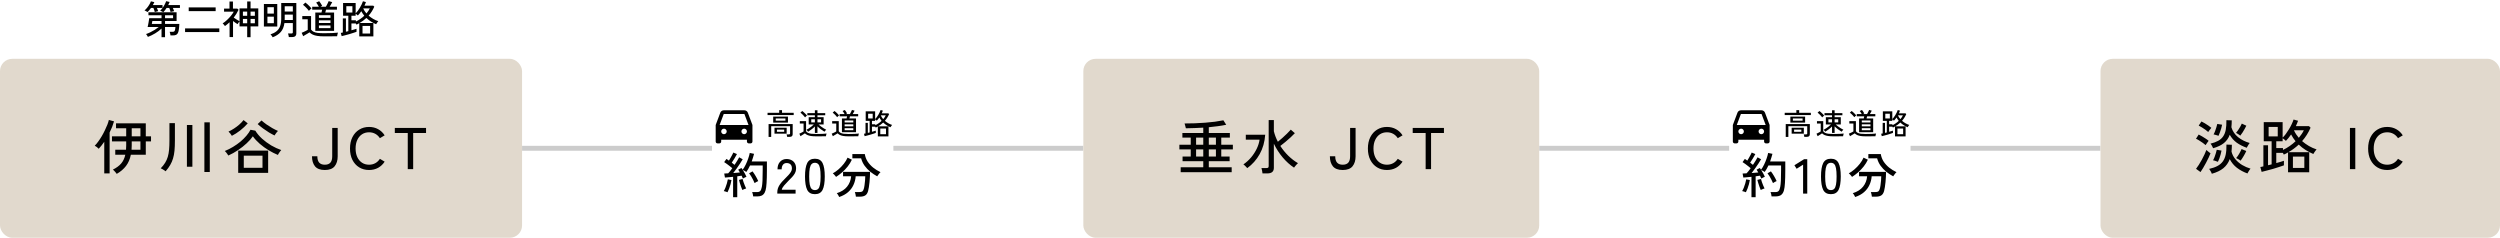
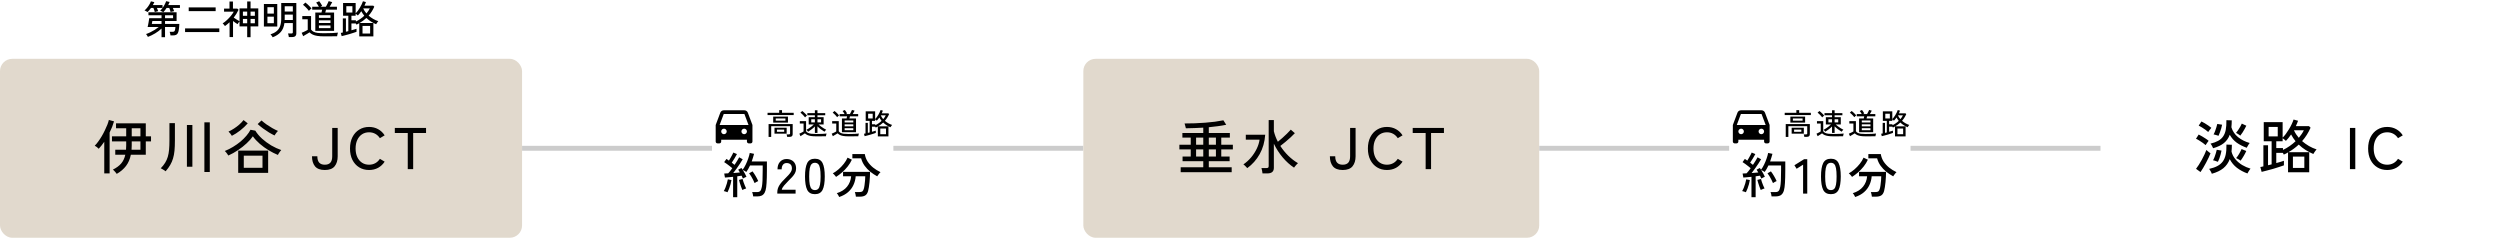
<svg xmlns="http://www.w3.org/2000/svg" width="1020" height="97" viewBox="0 0 1020 97" fill="none">
  <path d="M65.908 15.168V11.648C65.151 12.363 64.281 13.019 63.3 13.616C62.319 14.203 61.332 14.683 60.34 15.056C60.276 14.907 60.164 14.704 60.004 14.448C59.844 14.192 59.705 14.005 59.588 13.888C60.164 13.696 60.756 13.451 61.364 13.152C61.983 12.853 62.58 12.523 63.156 12.16C63.743 11.787 64.276 11.408 64.756 11.024H60.228C60.292 10.789 60.356 10.507 60.42 10.176C60.484 9.845 60.548 9.504 60.612 9.152C60.676 8.8 60.729 8.469 60.772 8.16C60.825 7.851 60.863 7.605 60.884 7.424H65.908V6.224H60.564V4.992H72.052V8.576H67.332V9.776H73.172C73.129 10.757 73.055 11.557 72.948 12.176C72.852 12.784 72.708 13.253 72.516 13.584C72.324 13.915 72.068 14.139 71.748 14.256C71.428 14.384 71.023 14.448 70.532 14.448H69.556C69.535 14.213 69.492 13.952 69.428 13.664C69.364 13.376 69.295 13.147 69.22 12.976H70.388C70.665 12.976 70.879 12.933 71.028 12.848C71.188 12.763 71.305 12.581 71.38 12.304C71.465 12.016 71.529 11.589 71.572 11.024H67.332V15.168H65.908ZM66.628 4.976C66.575 4.933 66.463 4.869 66.292 4.784C66.121 4.699 65.94 4.613 65.748 4.528C65.567 4.443 65.433 4.389 65.348 4.368C65.689 4.048 66.02 3.664 66.34 3.216C66.671 2.768 66.959 2.304 67.204 1.824C67.46 1.344 67.652 0.896 67.78 0.48L69.204 0.8C69.055 1.216 68.863 1.643 68.628 2.08H73.412V3.232H70.532C70.639 3.467 70.735 3.707 70.82 3.952C70.916 4.187 70.991 4.389 71.044 4.56C70.927 4.571 70.772 4.603 70.58 4.656C70.388 4.699 70.196 4.741 70.004 4.784C69.823 4.827 69.689 4.864 69.604 4.896C69.551 4.651 69.471 4.373 69.364 4.064C69.257 3.755 69.151 3.477 69.044 3.232H67.972C67.759 3.563 67.535 3.883 67.3 4.192C67.076 4.491 66.852 4.752 66.628 4.976ZM60.196 4.912C60.132 4.869 60.02 4.8 59.86 4.704C59.7 4.608 59.535 4.517 59.364 4.432C59.193 4.336 59.06 4.277 58.964 4.256C59.327 3.957 59.679 3.595 60.02 3.168C60.372 2.741 60.681 2.299 60.948 1.84C61.225 1.371 61.433 0.939 61.572 0.544L62.964 0.864C62.889 1.056 62.799 1.253 62.692 1.456C62.585 1.659 62.473 1.867 62.356 2.08H66.308V3.232H64.02C64.116 3.456 64.212 3.691 64.308 3.936C64.404 4.171 64.479 4.379 64.532 4.56C64.436 4.571 64.292 4.603 64.1 4.656C63.919 4.699 63.737 4.747 63.556 4.8C63.375 4.843 63.241 4.88 63.156 4.912C63.103 4.688 63.023 4.421 62.916 4.112C62.809 3.792 62.697 3.499 62.58 3.232H61.62C61.385 3.563 61.145 3.872 60.9 4.16C60.665 4.448 60.431 4.699 60.196 4.912ZM61.94 9.776H65.908V8.576H62.164C62.153 8.608 62.132 8.709 62.1 8.88C62.068 9.051 62.036 9.227 62.004 9.408C61.983 9.589 61.961 9.712 61.94 9.776ZM67.332 7.424H70.612V6.224H67.332V7.424ZM75.508 13.088V11.584H89.476V13.088H75.508ZM76.996 4.544V3.024H87.988V4.544H76.996ZM100.852 15.168V10.784H97.732V8.72C97.604 8.859 97.455 9.051 97.284 9.296C97.113 9.531 96.991 9.717 96.916 9.856C96.66 9.696 96.367 9.504 96.036 9.28C95.716 9.056 95.396 8.821 95.076 8.576V15.136H93.668V9.072C93.369 9.349 93.06 9.621 92.74 9.888C92.431 10.144 92.111 10.395 91.78 10.64C91.727 10.544 91.641 10.427 91.524 10.288C91.407 10.139 91.284 9.995 91.156 9.856C91.028 9.717 90.921 9.616 90.836 9.552C91.423 9.179 92.009 8.72 92.596 8.176C93.183 7.632 93.721 7.061 94.212 6.464C94.703 5.856 95.092 5.285 95.38 4.752H91.412V3.504H93.636V0.624H95.044V3.504H96.804L97.332 3.984C97.065 4.56 96.767 5.115 96.436 5.648C96.105 6.181 95.748 6.693 95.364 7.184C95.737 7.451 96.148 7.723 96.596 8C97.044 8.277 97.423 8.496 97.732 8.656V3.44H100.852V0.592H102.228V3.44H105.38V10.784H102.228V15.168H100.852ZM102.228 9.488H103.988V7.712H102.228V9.488ZM99.108 9.488H100.852V7.712H99.108V9.488ZM102.228 6.448H103.988V4.736H102.228V6.448ZM99.108 6.448H100.852V4.736H99.108V6.448ZM111.252 15.216C111.167 15.024 111.039 14.816 110.868 14.592C110.697 14.368 110.527 14.181 110.356 14.032C111.359 13.701 112.18 13.275 112.82 12.752C113.471 12.229 113.951 11.552 114.26 10.72C114.58 9.888 114.74 8.859 114.74 7.632V1.216H120.9V13.616C120.9 14.629 120.308 15.136 119.124 15.136H117.844C117.823 14.933 117.78 14.677 117.716 14.368C117.652 14.069 117.583 13.835 117.508 13.664H118.852C119.076 13.664 119.236 13.627 119.332 13.552C119.428 13.467 119.476 13.317 119.476 13.104V9.408H116.052C115.839 10.955 115.332 12.176 114.532 13.072C113.732 13.968 112.639 14.683 111.252 15.216ZM107.668 10.816V1.632H113.124V10.816H107.668ZM116.148 8.16H119.476V5.952H116.164V7.632C116.164 7.717 116.159 7.808 116.148 7.904C116.148 7.989 116.148 8.075 116.148 8.16ZM116.164 4.704H119.476V2.56H116.164V4.704ZM109.108 9.472H111.732V6.8H109.108V9.472ZM109.108 5.536H111.732V2.928H109.108V5.536ZM128.644 12.592V5.12H131.172C131.279 4.715 131.369 4.325 131.444 3.952H127.38V2.736H130.1C129.961 2.459 129.785 2.165 129.572 1.856C129.369 1.536 129.177 1.264 128.996 1.04L130.228 0.496C130.708 1.104 131.113 1.728 131.444 2.368L130.788 2.736H132.964C133.092 2.523 133.225 2.283 133.364 2.016C133.513 1.739 133.652 1.461 133.78 1.184C133.919 0.907 134.025 0.667 134.1 0.464L135.54 0.864C135.433 1.099 135.279 1.392 135.076 1.744C134.873 2.096 134.681 2.427 134.5 2.736H137.476V3.952H133.012C132.969 4.123 132.921 4.315 132.868 4.528C132.815 4.741 132.761 4.939 132.708 5.12H136.308V12.592H128.644ZM132.244 14.832C131.145 14.832 130.228 14.773 129.492 14.656C128.756 14.549 128.132 14.373 127.62 14.128C127.119 13.893 126.671 13.584 126.276 13.2C126.084 13.339 125.823 13.504 125.492 13.696C125.161 13.888 124.831 14.08 124.5 14.272C124.169 14.464 123.903 14.629 123.7 14.768L123.076 13.376C123.257 13.301 123.508 13.195 123.828 13.056C124.159 12.907 124.484 12.752 124.804 12.592C125.135 12.432 125.385 12.293 125.556 12.176V7.856H123.332V6.56H126.916V12.064C127.183 12.437 127.524 12.736 127.94 12.96C128.356 13.173 128.911 13.328 129.604 13.424C130.297 13.509 131.177 13.552 132.244 13.552C133.535 13.552 134.639 13.531 135.556 13.488C136.484 13.445 137.263 13.387 137.892 13.312C137.86 13.387 137.817 13.525 137.764 13.728C137.711 13.92 137.663 14.117 137.62 14.32C137.577 14.523 137.551 14.683 137.54 14.8C137.273 14.8 136.927 14.8 136.5 14.8C136.084 14.811 135.631 14.816 135.14 14.816C134.649 14.827 134.153 14.832 133.652 14.832C133.151 14.832 132.681 14.832 132.244 14.832ZM130.116 11.488H134.836V10.4H130.116V11.488ZM130.116 9.376H134.836V8.304H130.116V9.376ZM130.116 7.28H134.836V6.208H130.116V7.28ZM126.036 4.416C125.855 4.16 125.625 3.877 125.348 3.568C125.071 3.259 124.777 2.96 124.468 2.672C124.169 2.384 123.887 2.144 123.62 1.952L124.596 1.04C124.863 1.221 125.151 1.456 125.46 1.744C125.78 2.032 126.084 2.331 126.372 2.64C126.671 2.939 126.911 3.205 127.092 3.44C127.017 3.493 126.905 3.584 126.756 3.712C126.617 3.84 126.479 3.973 126.34 4.112C126.201 4.24 126.1 4.341 126.036 4.416ZM146.58 14.864V9.456C146.399 9.563 146.212 9.669 146.02 9.776C145.828 9.872 145.631 9.963 145.428 10.048C145.375 9.92 145.289 9.765 145.172 9.584H143.38V12.352C143.817 12.235 144.217 12.123 144.58 12.016C144.953 11.899 145.247 11.803 145.46 11.728V12.976C145.14 13.093 144.713 13.237 144.18 13.408C143.657 13.579 143.097 13.755 142.5 13.936C141.903 14.107 141.327 14.261 140.772 14.4C140.228 14.549 139.769 14.667 139.396 14.752L139.044 13.424C139.161 13.403 139.289 13.381 139.428 13.36C139.567 13.328 139.716 13.291 139.876 13.248V7.52H141.14V12.944C141.3 12.901 141.46 12.864 141.62 12.832C141.78 12.789 141.945 12.747 142.116 12.704V6.432H139.972V1.216H145.108V5.44C145.375 5.184 145.657 4.859 145.956 4.464C146.255 4.059 146.543 3.627 146.82 3.168C147.108 2.699 147.359 2.235 147.572 1.776C147.796 1.307 147.967 0.885 148.084 0.512L149.3 0.848C149.225 1.083 149.135 1.323 149.028 1.568C148.932 1.813 148.825 2.059 148.708 2.304H152.276L152.708 2.736C152.121 4.091 151.353 5.307 150.404 6.384C150.969 6.875 151.588 7.317 152.26 7.712C152.932 8.096 153.625 8.405 154.34 8.64C154.255 8.725 154.153 8.848 154.036 9.008C153.919 9.168 153.807 9.328 153.7 9.488C153.593 9.648 153.513 9.781 153.46 9.888C152.745 9.589 152.047 9.227 151.364 8.8C150.692 8.373 150.068 7.883 149.492 7.328C148.649 8.117 147.716 8.805 146.692 9.392H152.34V14.864H146.58ZM145.204 8.784C145.833 8.485 146.436 8.133 147.012 7.728C147.599 7.323 148.137 6.885 148.628 6.416C148.169 5.861 147.764 5.248 147.412 4.576C147.177 4.907 146.943 5.221 146.708 5.52C146.473 5.819 146.239 6.085 146.004 6.32C145.919 6.235 145.785 6.117 145.604 5.968C145.423 5.808 145.257 5.685 145.108 5.6V6.432H143.38V8.272H145.204V8.784ZM147.908 13.68H151.012V10.592H147.908V13.68ZM141.3 5.104H143.78V2.528H141.3V5.104ZM149.508 5.488C150.095 4.805 150.553 4.117 150.884 3.424H148.18C148.34 3.787 148.532 4.144 148.756 4.496C148.991 4.837 149.241 5.168 149.508 5.488Z" fill="black" />
  <rect y="24" width="213" height="73" rx="5" fill="#E1D9CD" />
-   <path d="M47.626 70.944C47.53 70.8 47.386 70.608 47.194 70.368C47.002 70.144 46.802 69.92 46.594 69.696C46.402 69.472 46.226 69.304 46.066 69.192C47.49 68.488 48.61 67.664 49.426 66.72C50.242 65.776 50.81 64.576 51.13 63.12H47.026V61.104H51.418C51.466 60.544 51.49 59.952 51.49 59.328V57.696H45.682V55.632H51.49V52.344H47.338V50.328H59.482V55.632H61.618V57.696H59.482V63.12H53.386C53.034 64.912 52.378 66.44 51.418 67.704C50.458 68.968 49.194 70.048 47.626 70.944ZM42.538 70.752V57.84C42.17 58.384 41.794 58.896 41.41 59.376C41.026 59.856 40.65 60.296 40.282 60.696C40.09 60.472 39.834 60.24 39.514 60C39.21 59.76 38.922 59.576 38.65 59.448C39.114 59 39.586 58.44 40.066 57.768C40.562 57.096 41.042 56.368 41.506 55.584C41.97 54.8 42.394 54 42.778 53.184C43.178 52.368 43.522 51.592 43.81 50.856C44.098 50.12 44.298 49.48 44.41 48.936L46.522 49.512C46.106 50.984 45.506 52.504 44.722 54.072V70.752H42.538ZM53.674 61.104H57.298V57.696H53.746V59.328C53.746 59.936 53.722 60.528 53.674 61.104ZM53.746 55.632H57.298V52.344H53.746V55.632ZM83.386 70.176V49.92H85.594V70.176H83.386ZM67.57 69.888C67.426 69.776 67.234 69.632 66.994 69.456C66.754 69.296 66.506 69.144 66.25 69C65.994 68.84 65.77 68.728 65.578 68.664C66.314 67.912 66.914 67.16 67.378 66.408C67.842 65.656 68.202 64.848 68.458 63.984C68.714 63.104 68.89 62.128 68.986 61.056C69.082 59.968 69.13 58.736 69.13 57.36V50.232H71.362V57.36C71.362 58.928 71.306 60.304 71.194 61.488C71.082 62.656 70.882 63.712 70.594 64.656C70.322 65.584 69.938 66.472 69.442 67.32C68.962 68.152 68.338 69.008 67.57 69.888ZM76.258 68.04V51H78.49V68.04H76.258ZM97.186 70.536V61.44H109.402V70.536H97.186ZM93.154 63.456C93.074 63.296 92.938 63.088 92.746 62.832C92.57 62.576 92.386 62.328 92.194 62.088C92.002 61.848 91.842 61.688 91.714 61.608C92.882 61.144 94.002 60.584 95.074 59.928C96.162 59.272 97.17 58.56 98.098 57.792C99.026 57.008 99.842 56.2 100.546 55.368C101.25 54.536 101.802 53.728 102.202 52.944L104.17 53.304C104.858 54.44 105.77 55.528 106.906 56.568C108.042 57.592 109.29 58.512 110.65 59.328C112.026 60.128 113.394 60.76 114.754 61.224C114.626 61.336 114.466 61.528 114.274 61.8C114.082 62.056 113.898 62.32 113.722 62.592C113.562 62.864 113.45 63.072 113.386 63.216C112.138 62.704 110.874 62.064 109.594 61.296C108.314 60.512 107.114 59.64 105.994 58.68C104.874 57.704 103.93 56.68 103.162 55.608C102.522 56.552 101.674 57.512 100.618 58.488C99.578 59.464 98.41 60.384 97.114 61.248C95.834 62.112 94.514 62.848 93.154 63.456ZM99.466 68.472H107.098V63.504H99.466V68.472ZM112.018 55.272C111.314 54.936 110.546 54.52 109.714 54.024C108.898 53.512 108.09 52.968 107.29 52.392C106.49 51.8 105.77 51.208 105.13 50.616L106.69 49.152C107.314 49.696 108.002 50.24 108.754 50.784C109.522 51.312 110.306 51.808 111.106 52.272C111.906 52.72 112.674 53.104 113.41 53.424C113.266 53.552 113.098 53.736 112.906 53.976C112.714 54.216 112.538 54.456 112.378 54.696C112.218 54.936 112.098 55.128 112.018 55.272ZM94.594 55.416C94.45 55.144 94.242 54.84 93.97 54.504C93.714 54.168 93.466 53.896 93.226 53.688C93.962 53.352 94.714 52.936 95.482 52.44C96.25 51.944 96.97 51.4 97.642 50.808C98.33 50.2 98.906 49.592 99.37 48.984L101.074 50.328C100.194 51.352 99.17 52.32 98.002 53.232C96.85 54.128 95.714 54.856 94.594 55.416ZM132.521 69.36C130.681 69.36 129.345 68.856 128.513 67.848C127.697 66.824 127.289 65.464 127.289 63.768H129.473C129.473 64.936 129.729 65.8 130.241 66.36C130.753 66.92 131.513 67.2 132.521 67.2C133.545 67.2 134.305 66.92 134.801 66.36C135.297 65.8 135.545 64.936 135.545 63.768V52.2H137.777V63.768C137.777 65.464 137.361 66.824 136.529 67.848C135.713 68.856 134.377 69.36 132.521 69.36ZM150.576 69.36C149.056 69.36 147.712 69 146.544 68.28C145.376 67.56 144.456 66.544 143.784 65.232C143.128 63.92 142.8 62.376 142.8 60.6C142.8 58.824 143.128 57.28 143.784 55.968C144.456 54.64 145.376 53.616 146.544 52.896C147.712 52.16 149.056 51.792 150.576 51.792C151.952 51.792 153.184 52.096 154.272 52.704C155.36 53.296 156.248 54.136 156.936 55.224L154.992 56.376C154.496 55.608 153.872 55.016 153.12 54.6C152.368 54.184 151.52 53.976 150.576 53.976C149.488 53.976 148.528 54.248 147.696 54.792C146.88 55.336 146.24 56.104 145.776 57.096C145.312 58.072 145.08 59.24 145.08 60.6C145.08 61.944 145.312 63.112 145.776 64.104C146.24 65.08 146.88 65.84 147.696 66.384C148.528 66.928 149.488 67.2 150.576 67.2C151.52 67.2 152.368 66.992 153.12 66.576C153.872 66.16 154.496 65.568 154.992 64.8L156.936 65.952C156.248 67.024 155.36 67.864 154.272 68.472C153.184 69.064 151.952 69.36 150.576 69.36ZM166.365 69V54.264H161.085V52.2H173.829V54.264H168.573V69H166.365Z" fill="black" />
+   <path d="M47.626 70.944C47.53 70.8 47.386 70.608 47.194 70.368C47.002 70.144 46.802 69.92 46.594 69.696C46.402 69.472 46.226 69.304 46.066 69.192C47.49 68.488 48.61 67.664 49.426 66.72C50.242 65.776 50.81 64.576 51.13 63.12H47.026V61.104H51.418C51.466 60.544 51.49 59.952 51.49 59.328V57.696H45.682V55.632H51.49V52.344H47.338V50.328H59.482V55.632H61.618V57.696H59.482V63.12H53.386C53.034 64.912 52.378 66.44 51.418 67.704C50.458 68.968 49.194 70.048 47.626 70.944ZM42.538 70.752V57.84C42.17 58.384 41.794 58.896 41.41 59.376C41.026 59.856 40.65 60.296 40.282 60.696C40.09 60.472 39.834 60.24 39.514 60C39.21 59.76 38.922 59.576 38.65 59.448C39.114 59 39.586 58.44 40.066 57.768C40.562 57.096 41.042 56.368 41.506 55.584C41.97 54.8 42.394 54 42.778 53.184C43.178 52.368 43.522 51.592 43.81 50.856C44.098 50.12 44.298 49.48 44.41 48.936L46.522 49.512C46.106 50.984 45.506 52.504 44.722 54.072V70.752H42.538ZM53.674 61.104H57.298V57.696H53.746V59.328C53.746 59.936 53.722 60.528 53.674 61.104ZM53.746 55.632H57.298V52.344H53.746V55.632ZM83.386 70.176V49.92H85.594V70.176H83.386ZM67.57 69.888C67.426 69.776 67.234 69.632 66.994 69.456C65.994 68.84 65.77 68.728 65.578 68.664C66.314 67.912 66.914 67.16 67.378 66.408C67.842 65.656 68.202 64.848 68.458 63.984C68.714 63.104 68.89 62.128 68.986 61.056C69.082 59.968 69.13 58.736 69.13 57.36V50.232H71.362V57.36C71.362 58.928 71.306 60.304 71.194 61.488C71.082 62.656 70.882 63.712 70.594 64.656C70.322 65.584 69.938 66.472 69.442 67.32C68.962 68.152 68.338 69.008 67.57 69.888ZM76.258 68.04V51H78.49V68.04H76.258ZM97.186 70.536V61.44H109.402V70.536H97.186ZM93.154 63.456C93.074 63.296 92.938 63.088 92.746 62.832C92.57 62.576 92.386 62.328 92.194 62.088C92.002 61.848 91.842 61.688 91.714 61.608C92.882 61.144 94.002 60.584 95.074 59.928C96.162 59.272 97.17 58.56 98.098 57.792C99.026 57.008 99.842 56.2 100.546 55.368C101.25 54.536 101.802 53.728 102.202 52.944L104.17 53.304C104.858 54.44 105.77 55.528 106.906 56.568C108.042 57.592 109.29 58.512 110.65 59.328C112.026 60.128 113.394 60.76 114.754 61.224C114.626 61.336 114.466 61.528 114.274 61.8C114.082 62.056 113.898 62.32 113.722 62.592C113.562 62.864 113.45 63.072 113.386 63.216C112.138 62.704 110.874 62.064 109.594 61.296C108.314 60.512 107.114 59.64 105.994 58.68C104.874 57.704 103.93 56.68 103.162 55.608C102.522 56.552 101.674 57.512 100.618 58.488C99.578 59.464 98.41 60.384 97.114 61.248C95.834 62.112 94.514 62.848 93.154 63.456ZM99.466 68.472H107.098V63.504H99.466V68.472ZM112.018 55.272C111.314 54.936 110.546 54.52 109.714 54.024C108.898 53.512 108.09 52.968 107.29 52.392C106.49 51.8 105.77 51.208 105.13 50.616L106.69 49.152C107.314 49.696 108.002 50.24 108.754 50.784C109.522 51.312 110.306 51.808 111.106 52.272C111.906 52.72 112.674 53.104 113.41 53.424C113.266 53.552 113.098 53.736 112.906 53.976C112.714 54.216 112.538 54.456 112.378 54.696C112.218 54.936 112.098 55.128 112.018 55.272ZM94.594 55.416C94.45 55.144 94.242 54.84 93.97 54.504C93.714 54.168 93.466 53.896 93.226 53.688C93.962 53.352 94.714 52.936 95.482 52.44C96.25 51.944 96.97 51.4 97.642 50.808C98.33 50.2 98.906 49.592 99.37 48.984L101.074 50.328C100.194 51.352 99.17 52.32 98.002 53.232C96.85 54.128 95.714 54.856 94.594 55.416ZM132.521 69.36C130.681 69.36 129.345 68.856 128.513 67.848C127.697 66.824 127.289 65.464 127.289 63.768H129.473C129.473 64.936 129.729 65.8 130.241 66.36C130.753 66.92 131.513 67.2 132.521 67.2C133.545 67.2 134.305 66.92 134.801 66.36C135.297 65.8 135.545 64.936 135.545 63.768V52.2H137.777V63.768C137.777 65.464 137.361 66.824 136.529 67.848C135.713 68.856 134.377 69.36 132.521 69.36ZM150.576 69.36C149.056 69.36 147.712 69 146.544 68.28C145.376 67.56 144.456 66.544 143.784 65.232C143.128 63.92 142.8 62.376 142.8 60.6C142.8 58.824 143.128 57.28 143.784 55.968C144.456 54.64 145.376 53.616 146.544 52.896C147.712 52.16 149.056 51.792 150.576 51.792C151.952 51.792 153.184 52.096 154.272 52.704C155.36 53.296 156.248 54.136 156.936 55.224L154.992 56.376C154.496 55.608 153.872 55.016 153.12 54.6C152.368 54.184 151.52 53.976 150.576 53.976C149.488 53.976 148.528 54.248 147.696 54.792C146.88 55.336 146.24 56.104 145.776 57.096C145.312 58.072 145.08 59.24 145.08 60.6C145.08 61.944 145.312 63.112 145.776 64.104C146.24 65.08 146.88 65.84 147.696 66.384C148.528 66.928 149.488 67.2 150.576 67.2C151.52 67.2 152.368 66.992 153.12 66.576C153.872 66.16 154.496 65.568 154.992 64.8L156.936 65.952C156.248 67.024 155.36 67.864 154.272 68.472C153.184 69.064 151.952 69.36 150.576 69.36ZM166.365 69V54.264H161.085V52.2H173.829V54.264H168.573V69H166.365Z" fill="black" />
  <rect x="213" y="59.5" width="77.5" height="2" fill="#CCCCCC" />
  <path d="M304.75 57H294.25V57.75C294.25 57.949 294.171 58.14 294.03 58.28C293.89 58.421 293.699 58.5 293.5 58.5H292.75C292.551 58.5 292.36 58.421 292.22 58.28C292.079 58.14 292 57.949 292 57.75V51L293.885 45.974C293.992 45.688 294.184 45.441 294.435 45.267C294.686 45.093 294.984 45 295.29 45H303.711C304.016 45 304.314 45.093 304.565 45.267C304.816 45.441 305.008 45.688 305.115 45.974L307 51V57.75C307 57.949 306.921 58.14 306.78 58.28C306.64 58.421 306.449 58.5 306.25 58.5H305.5C305.301 58.5 305.11 58.421 304.97 58.28C304.829 58.14 304.75 57.949 304.75 57.75V57ZM293.602 51H305.398L303.711 46.5H295.29L293.602 51ZM295.375 54.75C295.673 54.75 295.96 54.632 296.17 54.42C296.381 54.209 296.5 53.923 296.5 53.625C296.5 53.327 296.381 53.041 296.17 52.83C295.96 52.618 295.673 52.5 295.375 52.5C295.077 52.5 294.79 52.618 294.58 52.83C294.369 53.041 294.25 53.327 294.25 53.625C294.25 53.923 294.369 54.209 294.58 54.42C294.79 54.632 295.077 54.75 295.375 54.75ZM303.625 54.75C303.923 54.75 304.21 54.632 304.42 54.42C304.631 54.209 304.75 53.923 304.75 53.625C304.75 53.327 304.631 53.041 304.42 52.83C304.21 52.618 303.923 52.5 303.625 52.5C303.327 52.5 303.04 52.618 302.83 52.83C302.619 53.041 302.5 53.327 302.5 53.625C302.5 53.923 302.619 54.209 302.83 54.42C303.04 54.632 303.327 54.75 303.625 54.75Z" fill="black" />
  <path d="M313.58 55.864V50.632H323.42L323.408 54.748C323.408 55.124 323.304 55.4 323.096 55.576C322.888 55.752 322.568 55.84 322.136 55.84H321.152C321.144 55.696 321.116 55.52 321.068 55.312C321.02 55.112 320.968 54.952 320.912 54.832H321.896C322.056 54.832 322.172 54.804 322.244 54.748C322.316 54.684 322.352 54.576 322.352 54.424V51.496H314.648V55.864H313.58ZM315.464 50.02V47.572H321.488V50.02H315.464ZM315.992 54.544V52.12H320.96V54.544H315.992ZM313.16 46.936V46.036H317.912V44.944H319.064V46.036H323.828V46.936H313.16ZM316.496 49.24H320.456V48.328H316.496V49.24ZM316.988 53.764H319.952V52.864H316.988V53.764ZM332.468 54.244V51.592C332.084 51.992 331.644 52.376 331.148 52.744C330.66 53.112 330.184 53.444 329.72 53.74C329.664 53.644 329.56 53.512 329.408 53.344C329.256 53.176 329.124 53.052 329.012 52.972C329.34 52.804 329.688 52.6 330.056 52.36C330.432 52.112 330.796 51.848 331.148 51.568C331.5 51.288 331.8 51.024 332.048 50.776H329.948V47.824H332.468V47.032H329.396V46.156H332.468V44.992H333.524V46.156H336.692V47.032H333.524V47.824H336.044V50.776H333.944C334.2 51.016 334.512 51.272 334.88 51.544C335.248 51.816 335.628 52.076 336.02 52.324C336.412 52.564 336.772 52.768 337.1 52.936C337.028 52.984 336.944 53.06 336.848 53.164C336.752 53.268 336.66 53.376 336.572 53.488C336.492 53.592 336.432 53.676 336.392 53.74C335.928 53.452 335.432 53.12 334.904 52.744C334.384 52.36 333.924 51.96 333.524 51.544V54.244H332.468ZM333.008 55.624C332.184 55.624 331.484 55.58 330.908 55.492C330.332 55.412 329.844 55.28 329.444 55.096C329.044 54.92 328.696 54.688 328.4 54.4C328.256 54.504 328.072 54.628 327.848 54.772C327.624 54.916 327.396 55.06 327.164 55.204C326.94 55.348 326.752 55.472 326.6 55.576L326.132 54.532C326.268 54.476 326.444 54.396 326.66 54.292C326.884 54.18 327.108 54.064 327.332 53.944C327.556 53.824 327.732 53.72 327.86 53.632V50.392H326.324V49.42H328.88V53.548C329.08 53.828 329.348 54.052 329.684 54.22C330.02 54.38 330.456 54.496 330.992 54.568C331.536 54.632 332.208 54.664 333.008 54.664C333.976 54.664 334.804 54.648 335.492 54.616C336.188 54.584 336.772 54.54 337.244 54.484C337.22 54.54 337.188 54.644 337.148 54.796C337.108 54.94 337.072 55.088 337.04 55.24C337.008 55.392 336.988 55.512 336.98 55.6C336.78 55.6 336.52 55.6 336.2 55.6C335.888 55.608 335.548 55.612 335.18 55.612C334.812 55.62 334.44 55.624 334.064 55.624C333.688 55.624 333.336 55.624 333.008 55.624ZM328.46 47.896C328.324 47.696 328.144 47.476 327.92 47.236C327.704 46.988 327.476 46.752 327.236 46.528C326.996 46.296 326.776 46.108 326.576 45.964L327.32 45.28C327.512 45.416 327.732 45.6 327.98 45.832C328.228 46.056 328.468 46.288 328.7 46.528C328.932 46.768 329.116 46.976 329.252 47.152C329.204 47.192 329.124 47.26 329.012 47.356C328.9 47.452 328.792 47.552 328.688 47.656C328.584 47.76 328.508 47.84 328.46 47.896ZM330.992 49.936H332.468V48.664H330.992V49.936ZM333.524 49.936H335V48.664H333.524V49.936ZM343.508 53.944V48.34H345.404C345.484 48.036 345.552 47.744 345.608 47.464H342.56V46.552H344.6C344.496 46.344 344.364 46.124 344.204 45.892C344.052 45.652 343.908 45.448 343.772 45.28L344.696 44.872C345.056 45.328 345.36 45.796 345.608 46.276L345.116 46.552H346.748C346.844 46.392 346.944 46.212 347.048 46.012C347.16 45.804 347.264 45.596 347.36 45.388C347.464 45.18 347.544 45 347.6 44.848L348.68 45.148C348.6 45.324 348.484 45.544 348.332 45.808C348.18 46.072 348.036 46.32 347.9 46.552H350.132V47.464H346.784C346.752 47.592 346.716 47.736 346.676 47.896C346.636 48.056 346.596 48.204 346.556 48.34H349.256V53.944H343.508ZM346.208 55.624C345.384 55.624 344.696 55.58 344.144 55.492C343.592 55.412 343.124 55.28 342.74 55.096C342.364 54.92 342.028 54.688 341.732 54.4C341.588 54.504 341.392 54.628 341.144 54.772C340.896 54.916 340.648 55.06 340.4 55.204C340.152 55.348 339.952 55.472 339.8 55.576L339.332 54.532C339.468 54.476 339.656 54.396 339.896 54.292C340.144 54.18 340.388 54.064 340.628 53.944C340.876 53.824 341.064 53.72 341.192 53.632V50.392H339.524V49.42H342.212V53.548C342.412 53.828 342.668 54.052 342.98 54.22C343.292 54.38 343.708 54.496 344.228 54.568C344.748 54.632 345.408 54.664 346.208 54.664C347.176 54.664 348.004 54.648 348.692 54.616C349.388 54.584 349.972 54.54 350.444 54.484C350.42 54.54 350.388 54.644 350.348 54.796C350.308 54.94 350.272 55.088 350.24 55.24C350.208 55.392 350.188 55.512 350.18 55.6C349.98 55.6 349.72 55.6 349.4 55.6C349.088 55.608 348.748 55.612 348.38 55.612C348.012 55.62 347.64 55.624 347.264 55.624C346.888 55.624 346.536 55.624 346.208 55.624ZM344.612 53.116H348.152V52.3H344.612V53.116ZM344.612 51.532H348.152V50.728H344.612V51.532ZM344.612 49.96H348.152V49.156H344.612V49.96ZM341.552 47.812C341.416 47.62 341.244 47.408 341.036 47.176C340.828 46.944 340.608 46.72 340.376 46.504C340.152 46.288 339.94 46.108 339.74 45.964L340.472 45.28C340.672 45.416 340.888 45.592 341.12 45.808C341.36 46.024 341.588 46.248 341.804 46.48C342.028 46.704 342.208 46.904 342.344 47.08C342.288 47.12 342.204 47.188 342.092 47.284C341.988 47.38 341.884 47.48 341.78 47.584C341.676 47.68 341.6 47.756 341.552 47.812ZM358.16 55.648V51.592C358.024 51.672 357.884 51.752 357.74 51.832C357.596 51.904 357.448 51.972 357.296 52.036C357.256 51.94 357.192 51.824 357.104 51.688H355.76V53.764C356.088 53.676 356.388 53.592 356.66 53.512C356.94 53.424 357.16 53.352 357.32 53.296V54.232C357.08 54.32 356.76 54.428 356.36 54.556C355.968 54.684 355.548 54.816 355.1 54.952C354.652 55.08 354.22 55.196 353.804 55.3C353.396 55.412 353.052 55.5 352.772 55.564L352.508 54.568C352.596 54.552 352.692 54.536 352.796 54.52C352.9 54.496 353.012 54.468 353.132 54.436V50.14H354.08V54.208C354.2 54.176 354.32 54.148 354.44 54.124C354.56 54.092 354.684 54.06 354.812 54.028V49.324H353.204V45.412H357.056V48.58C357.256 48.388 357.468 48.144 357.692 47.848C357.916 47.544 358.132 47.22 358.34 46.876C358.556 46.524 358.744 46.176 358.904 45.832C359.072 45.48 359.2 45.164 359.288 44.884L360.2 45.136C360.144 45.312 360.076 45.492 359.996 45.676C359.924 45.86 359.844 46.044 359.756 46.228H362.432L362.756 46.552C362.316 47.568 361.74 48.48 361.028 49.288C361.452 49.656 361.916 49.988 362.42 50.284C362.924 50.572 363.444 50.804 363.98 50.98C363.916 51.044 363.84 51.136 363.752 51.256C363.664 51.376 363.58 51.496 363.5 51.616C363.42 51.736 363.36 51.836 363.32 51.916C362.784 51.692 362.26 51.42 361.748 51.1C361.244 50.78 360.776 50.412 360.344 49.996C359.712 50.588 359.012 51.104 358.244 51.544H362.48V55.648H358.16ZM357.128 51.088C357.6 50.864 358.052 50.6 358.484 50.296C358.924 49.992 359.328 49.664 359.696 49.312C359.352 48.896 359.048 48.436 358.784 47.932C358.608 48.18 358.432 48.416 358.256 48.64C358.08 48.864 357.904 49.064 357.728 49.24C357.664 49.176 357.564 49.088 357.428 48.976C357.292 48.856 357.168 48.764 357.056 48.7V49.324H355.76V50.704H357.128V51.088ZM359.156 54.76H361.484V52.444H359.156V54.76ZM354.2 48.328H356.06V46.396H354.2V48.328ZM360.356 48.616C360.796 48.104 361.14 47.588 361.388 47.068H359.36C359.48 47.34 359.624 47.608 359.792 47.872C359.968 48.128 360.156 48.376 360.356 48.616Z" fill="black" />
  <path d="M299.1 80.46V72.14C298.46 72.207 297.847 72.267 297.26 72.32C296.673 72.373 296.18 72.413 295.78 72.44L295.48 70.8C295.693 70.787 295.933 70.773 296.2 70.76C296.48 70.747 296.78 70.733 297.1 70.72C297.34 70.467 297.607 70.16 297.9 69.8C298.193 69.427 298.487 69.033 298.78 68.62C298.487 68.367 298.147 68.093 297.76 67.8C297.373 67.493 296.98 67.193 296.58 66.9C296.18 66.607 295.807 66.353 295.46 66.14L296.4 64.84C296.547 64.933 296.707 65.04 296.88 65.16C297.053 65.267 297.227 65.387 297.4 65.52C297.613 65.2 297.833 64.833 298.06 64.42C298.3 64.007 298.52 63.607 298.72 63.22C298.933 62.82 299.093 62.493 299.2 62.24L300.68 62.86C300.387 63.407 300.047 64.007 299.66 64.66C299.273 65.3 298.907 65.867 298.56 66.36C298.773 66.52 298.973 66.68 299.16 66.84C299.36 66.987 299.54 67.127 299.7 67.26C300.113 66.66 300.487 66.08 300.82 65.52C301.153 64.96 301.407 64.513 301.58 64.18L303.02 64.98C302.727 65.5 302.36 66.093 301.92 66.76C301.493 67.413 301.04 68.073 300.56 68.74C300.08 69.407 299.613 70.027 299.16 70.6C299.667 70.56 300.153 70.52 300.62 70.48C301.087 70.44 301.507 70.4 301.88 70.36C301.76 70.147 301.64 69.947 301.52 69.76C301.4 69.56 301.287 69.38 301.18 69.22L302.52 68.54C302.68 68.753 302.84 68.993 303 69.26C303.453 68.66 303.873 67.953 304.26 67.14C304.66 66.327 305 65.5 305.28 64.66C305.573 63.82 305.78 63.067 305.9 62.4L307.66 62.76C307.54 63.253 307.393 63.767 307.22 64.3C307.06 64.82 306.887 65.347 306.7 65.88H312.9V69.28C312.9 70.493 312.887 71.533 312.86 72.4C312.847 73.267 312.813 74.02 312.76 74.66C312.72 75.287 312.667 75.86 312.6 76.38C312.48 77.34 312.267 78.093 311.96 78.64C311.653 79.187 311.253 79.573 310.76 79.8C310.267 80.027 309.68 80.14 309 80.14H307.3C307.287 79.873 307.233 79.56 307.14 79.2C307.06 78.853 306.973 78.573 306.88 78.36H308.98C309.5 78.36 309.9 78.213 310.18 77.92C310.46 77.627 310.68 77.06 310.84 76.22C310.96 75.62 311.047 74.78 311.1 73.7C311.153 72.607 311.18 71.133 311.18 69.28V67.5H306.02C305.807 67.98 305.567 68.447 305.3 68.9C305.047 69.353 304.78 69.773 304.5 70.16C304.34 70.04 304.107 69.893 303.8 69.72C303.493 69.547 303.247 69.427 303.06 69.36C303.353 69.8 303.633 70.273 303.9 70.78C304.167 71.273 304.387 71.72 304.56 72.12C304.387 72.187 304.14 72.3 303.82 72.46C303.5 72.62 303.26 72.753 303.1 72.86C303.033 72.687 302.953 72.5 302.86 72.3C302.78 72.1 302.687 71.893 302.58 71.68C302.327 71.72 302.047 71.76 301.74 71.8C301.447 71.84 301.133 71.887 300.8 71.94V80.46H299.1ZM296.82 78.44C296.713 78.387 296.56 78.327 296.36 78.26C296.16 78.193 295.96 78.133 295.76 78.08C295.573 78.013 295.42 77.973 295.3 77.96C295.527 77.587 295.753 77.12 295.98 76.56C296.207 75.987 296.407 75.4 296.58 74.8C296.753 74.187 296.88 73.64 296.96 73.16L298.44 73.46C298.36 73.98 298.233 74.553 298.06 75.18C297.9 75.793 297.707 76.387 297.48 76.96C297.267 77.533 297.047 78.027 296.82 78.44ZM307.88 74.7C307.707 74.26 307.493 73.8 307.24 73.32C307 72.827 306.74 72.353 306.46 71.9C306.18 71.433 305.907 71.033 305.64 70.7L307.04 69.92C307.467 70.48 307.887 71.113 308.3 71.82C308.713 72.527 309.067 73.213 309.36 73.88C309.173 73.947 308.913 74.073 308.58 74.26C308.26 74.433 308.027 74.58 307.88 74.7ZM302.88 77.52C302.733 77.173 302.567 76.747 302.38 76.24C302.193 75.72 302.02 75.2 301.86 74.68C301.713 74.16 301.593 73.733 301.5 73.4L302.98 73.02C303.073 73.38 303.2 73.807 303.36 74.3C303.533 74.78 303.713 75.253 303.9 75.72C304.1 76.187 304.28 76.58 304.44 76.9C304.333 76.913 304.173 76.96 303.96 77.04C303.747 77.12 303.54 77.207 303.34 77.3C303.14 77.393 302.987 77.467 302.88 77.52ZM317.14 79V78.44C317.14 77.453 317.42 76.507 317.98 75.6C318.553 74.693 319.38 73.727 320.46 72.7C320.913 72.26 321.333 71.827 321.72 71.4C322.12 70.96 322.447 70.527 322.7 70.1C322.953 69.673 323.087 69.26 323.1 68.86C323.127 68.073 322.947 67.487 322.56 67.1C322.173 66.713 321.627 66.52 320.92 66.52C320.307 66.52 319.82 66.747 319.46 67.2C319.1 67.64 318.92 68.273 318.92 69.1H317.22C317.22 67.793 317.56 66.767 318.24 66.02C318.933 65.26 319.827 64.88 320.92 64.88C321.693 64.88 322.373 65.04 322.96 65.36C323.56 65.667 324.02 66.12 324.34 66.72C324.673 67.32 324.827 68.047 324.8 68.9C324.787 69.527 324.633 70.113 324.34 70.66C324.047 71.193 323.667 71.713 323.2 72.22C322.733 72.727 322.213 73.26 321.64 73.82C321 74.473 320.413 75.107 319.88 75.72C319.36 76.32 319.053 76.887 318.96 77.42H324.6V79H317.14ZM332.485 79.22C330.965 79.22 329.912 78.627 329.325 77.44C328.739 76.253 328.445 74.44 328.445 72C328.445 69.56 328.739 67.747 329.325 66.56C329.912 65.36 330.965 64.76 332.485 64.76C333.992 64.76 335.039 65.36 335.625 66.56C336.212 67.747 336.505 69.56 336.505 72C336.505 74.44 336.212 76.253 335.625 77.44C335.039 78.627 333.992 79.22 332.485 79.22ZM332.485 77.56C333.045 77.56 333.492 77.393 333.825 77.06C334.172 76.713 334.419 76.133 334.565 75.32C334.725 74.507 334.805 73.4 334.805 72C334.805 70.587 334.725 69.473 334.565 68.66C334.419 67.847 334.172 67.273 333.825 66.94C333.492 66.593 333.045 66.42 332.485 66.42C331.939 66.42 331.492 66.593 331.145 66.94C330.799 67.273 330.545 67.847 330.385 68.66C330.225 69.473 330.145 70.587 330.145 72C330.145 73.4 330.225 74.507 330.385 75.32C330.545 76.133 330.799 76.713 331.145 77.06C331.492 77.393 331.939 77.56 332.485 77.56ZM342.384 80.38C342.344 80.26 342.264 80.1 342.144 79.9C342.037 79.7 341.917 79.493 341.784 79.28C341.651 79.08 341.524 78.927 341.404 78.82C343.231 78.26 344.631 77.373 345.604 76.16C346.577 74.947 347.131 73.533 347.264 71.92H343.964V70.12H354.984C354.984 70.733 354.964 71.407 354.924 72.14C354.897 72.86 354.844 73.58 354.764 74.3C354.697 75.02 354.611 75.7 354.504 76.34C354.411 76.967 354.304 77.5 354.184 77.94C353.931 78.82 353.537 79.42 353.004 79.74C352.484 80.073 351.764 80.24 350.844 80.24H349.204C349.191 79.973 349.137 79.647 349.044 79.26C348.964 78.873 348.877 78.573 348.784 78.36H350.604C351.151 78.36 351.551 78.28 351.804 78.12C352.057 77.947 352.257 77.613 352.404 77.12C352.537 76.72 352.644 76.207 352.724 75.58C352.817 74.94 352.891 74.287 352.944 73.62C352.997 72.953 353.024 72.387 353.024 71.92H349.124C349.031 73.187 348.724 74.373 348.204 75.48C347.697 76.587 346.964 77.56 346.004 78.4C345.044 79.24 343.837 79.9 342.384 80.38ZM357.904 71.94C356.931 71.42 355.991 70.8 355.084 70.08C354.191 69.347 353.411 68.52 352.744 67.6C352.091 66.68 351.624 65.68 351.344 64.6H347.764V62.86H352.844C353.017 63.967 353.397 64.98 353.984 65.9C354.584 66.807 355.331 67.627 356.224 68.36C357.131 69.08 358.137 69.707 359.244 70.24C359.111 70.347 358.951 70.513 358.764 70.74C358.591 70.953 358.424 71.173 358.264 71.4C358.104 71.613 357.984 71.793 357.904 71.94ZM341.104 72.18C341.037 72.06 340.924 71.907 340.764 71.72C340.604 71.533 340.437 71.347 340.264 71.16C340.091 70.973 339.931 70.827 339.784 70.72C340.571 70.307 341.351 69.76 342.124 69.08C342.911 68.4 343.631 67.647 344.284 66.82C344.937 65.993 345.444 65.16 345.804 64.32L347.564 65.16C347.124 66.12 346.557 67.04 345.864 67.92C345.171 68.787 344.411 69.587 343.584 70.32C342.757 71.04 341.931 71.66 341.104 72.18Z" fill="black" />
  <rect x="364.5" y="59.5" width="77.5" height="2" fill="#CCCCCC" />
  <rect x="442" y="24" width="186" height="73" rx="5" fill="#E1D9CD" />
  <path d="M481.718 70.248V68.256H490.934V65.76H482.486V63.864H485.822V60.96H481.19V59.04H485.822V56.136H482.414V54.264H490.934V52.08C489.766 52.144 488.582 52.2 487.382 52.248C486.182 52.296 484.998 52.328 483.83 52.344C483.798 52.12 483.718 51.792 483.59 51.36C483.478 50.928 483.382 50.6 483.302 50.376C484.63 50.376 486.006 50.352 487.43 50.304C488.87 50.24 490.294 50.16 491.702 50.064C493.11 49.952 494.446 49.816 495.71 49.656C496.99 49.48 498.134 49.288 499.142 49.08L500.294 50.904C499.254 51.128 498.126 51.32 496.91 51.48C495.71 51.64 494.47 51.784 493.19 51.912V54.264H501.782V56.136H498.278V59.04H503.006V60.96H498.278V63.864H501.686V65.76H493.19V68.256H502.526V70.248H481.718ZM488.006 63.864H490.934V60.96H488.006V63.864ZM488.006 59.04H490.934V56.136H488.006V59.04ZM493.19 63.864H496.094V60.96H493.19V63.864ZM493.19 59.04H496.094V56.136H493.19V59.04ZM515.102 70.752C515.07 70.448 515.014 70.08 514.934 69.648C514.854 69.216 514.766 68.856 514.67 68.568H516.686C517.022 68.568 517.262 68.512 517.406 68.4C517.55 68.288 517.622 68.072 517.622 67.752V48.984H519.734V53.544C520.086 55 520.63 56.432 521.366 57.84C521.974 57.36 522.598 56.832 523.238 56.256C523.878 55.68 524.494 55.104 525.086 54.528C525.694 53.936 526.214 53.392 526.646 52.896L528.302 54.336C527.822 54.848 527.246 55.416 526.574 56.04C525.918 56.648 525.222 57.256 524.486 57.864C523.766 58.472 523.062 59.032 522.374 59.544C523.302 60.984 524.382 62.312 525.614 63.528C526.846 64.728 528.166 65.744 529.574 66.576C529.414 66.688 529.23 66.864 529.022 67.104C528.814 67.328 528.614 67.56 528.422 67.8C528.23 68.04 528.078 68.24 527.966 68.4C526.318 67.312 524.774 65.92 523.334 64.224C521.91 62.528 520.71 60.664 519.734 58.632V68.472C519.734 69.992 518.854 70.752 517.094 70.752H515.102ZM508.886 68.592C508.678 68.352 508.422 68.08 508.118 67.776C507.83 67.472 507.558 67.24 507.302 67.08C508.502 66.248 509.566 65.28 510.494 64.176C511.422 63.056 512.182 61.872 512.774 60.624C513.366 59.376 513.742 58.16 513.902 56.976H508.286V54.96H516.206C515.998 57.92 515.246 60.56 513.95 62.88C512.654 65.184 510.966 67.088 508.886 68.592ZM547.821 69.36C545.981 69.36 544.645 68.856 543.813 67.848C542.997 66.824 542.589 65.464 542.589 63.768H544.773C544.773 64.936 545.029 65.8 545.541 66.36C546.053 66.92 546.813 67.2 547.821 67.2C548.845 67.2 549.605 66.92 550.101 66.36C550.597 65.8 550.845 64.936 550.845 63.768V52.2H553.077V63.768C553.077 65.464 552.661 66.824 551.829 67.848C551.013 68.856 549.677 69.36 547.821 69.36ZM565.876 69.36C564.356 69.36 563.012 69 561.844 68.28C560.676 67.56 559.756 66.544 559.084 65.232C558.428 63.92 558.1 62.376 558.1 60.6C558.1 58.824 558.428 57.28 559.084 55.968C559.756 54.64 560.676 53.616 561.844 52.896C563.012 52.16 564.356 51.792 565.876 51.792C567.252 51.792 568.484 52.096 569.572 52.704C570.66 53.296 571.548 54.136 572.236 55.224L570.292 56.376C569.796 55.608 569.172 55.016 568.42 54.6C567.668 54.184 566.82 53.976 565.876 53.976C564.788 53.976 563.828 54.248 562.996 54.792C562.18 55.336 561.54 56.104 561.076 57.096C560.612 58.072 560.38 59.24 560.38 60.6C560.38 61.944 560.612 63.112 561.076 64.104C561.54 65.08 562.18 65.84 562.996 66.384C563.828 66.928 564.788 67.2 565.876 67.2C566.82 67.2 567.668 66.992 568.42 66.576C569.172 66.16 569.796 65.568 570.292 64.8L572.236 65.952C571.548 67.024 570.66 67.864 569.572 68.472C568.484 69.064 567.252 69.36 565.876 69.36ZM581.665 69V54.264H576.385V52.2H589.129V54.264H583.873V69H581.665Z" fill="black" />
  <rect x="628" y="59.5" width="77.5" height="2" fill="#CCCCCC" />
  <path d="M719.75 57H709.25V57.75C709.25 57.949 709.171 58.14 709.03 58.28C708.89 58.421 708.699 58.5 708.5 58.5H707.75C707.551 58.5 707.36 58.421 707.22 58.28C707.079 58.14 707 57.949 707 57.75V51L708.885 45.974C708.992 45.688 709.184 45.441 709.435 45.267C709.686 45.093 709.984 45 710.29 45H718.711C719.016 45 719.314 45.093 719.565 45.267C719.816 45.441 720.008 45.688 720.115 45.974L722 51V57.75C722 57.949 721.921 58.14 721.78 58.28C721.64 58.421 721.449 58.5 721.25 58.5H720.5C720.301 58.5 720.11 58.421 719.97 58.28C719.829 58.14 719.75 57.949 719.75 57.75V57ZM708.602 51H720.398L718.711 46.5H710.29L708.602 51ZM710.375 54.75C710.673 54.75 710.96 54.632 711.17 54.42C711.381 54.209 711.5 53.923 711.5 53.625C711.5 53.327 711.381 53.041 711.17 52.83C710.96 52.618 710.673 52.5 710.375 52.5C710.077 52.5 709.79 52.618 709.58 52.83C709.369 53.041 709.25 53.327 709.25 53.625C709.25 53.923 709.369 54.209 709.58 54.42C709.79 54.632 710.077 54.75 710.375 54.75ZM718.625 54.75C718.923 54.75 719.21 54.632 719.42 54.42C719.631 54.209 719.75 53.923 719.75 53.625C719.75 53.327 719.631 53.041 719.42 52.83C719.21 52.618 718.923 52.5 718.625 52.5C718.327 52.5 718.04 52.618 717.83 52.83C717.619 53.041 717.5 53.327 717.5 53.625C717.5 53.923 717.619 54.209 717.83 54.42C718.04 54.632 718.327 54.75 718.625 54.75Z" fill="black" />
  <path d="M728.58 55.864V50.632H738.42L738.408 54.748C738.408 55.124 738.304 55.4 738.096 55.576C737.888 55.752 737.568 55.84 737.136 55.84H736.152C736.144 55.696 736.116 55.52 736.068 55.312C736.02 55.112 735.968 54.952 735.912 54.832H736.896C737.056 54.832 737.172 54.804 737.244 54.748C737.316 54.684 737.352 54.576 737.352 54.424V51.496H729.648V55.864H728.58ZM730.464 50.02V47.572H736.488V50.02H730.464ZM730.992 54.544V52.12H735.96V54.544H730.992ZM728.16 46.936V46.036H732.912V44.944H734.064V46.036H738.828V46.936H728.16ZM731.496 49.24H735.456V48.328H731.496V49.24ZM731.988 53.764H734.952V52.864H731.988V53.764ZM747.468 54.244V51.592C747.084 51.992 746.644 52.376 746.148 52.744C745.66 53.112 745.184 53.444 744.72 53.74C744.664 53.644 744.56 53.512 744.408 53.344C744.256 53.176 744.124 53.052 744.012 52.972C744.34 52.804 744.688 52.6 745.056 52.36C745.432 52.112 745.796 51.848 746.148 51.568C746.5 51.288 746.8 51.024 747.048 50.776H744.948V47.824H747.468V47.032H744.396V46.156H747.468V44.992H748.524V46.156H751.692V47.032H748.524V47.824H751.044V50.776H748.944C749.2 51.016 749.512 51.272 749.88 51.544C750.248 51.816 750.628 52.076 751.02 52.324C751.412 52.564 751.772 52.768 752.1 52.936C752.028 52.984 751.944 53.06 751.848 53.164C751.752 53.268 751.66 53.376 751.572 53.488C751.492 53.592 751.432 53.676 751.392 53.74C750.928 53.452 750.432 53.12 749.904 52.744C749.384 52.36 748.924 51.96 748.524 51.544V54.244H747.468ZM748.008 55.624C747.184 55.624 746.484 55.58 745.908 55.492C745.332 55.412 744.844 55.28 744.444 55.096C744.044 54.92 743.696 54.688 743.4 54.4C743.256 54.504 743.072 54.628 742.848 54.772C742.624 54.916 742.396 55.06 742.164 55.204C741.94 55.348 741.752 55.472 741.6 55.576L741.132 54.532C741.268 54.476 741.444 54.396 741.66 54.292C741.884 54.18 742.108 54.064 742.332 53.944C742.556 53.824 742.732 53.72 742.86 53.632V50.392H741.324V49.42H743.88V53.548C744.08 53.828 744.348 54.052 744.684 54.22C745.02 54.38 745.456 54.496 745.992 54.568C746.536 54.632 747.208 54.664 748.008 54.664C748.976 54.664 749.804 54.648 750.492 54.616C751.188 54.584 751.772 54.54 752.244 54.484C752.22 54.54 752.188 54.644 752.148 54.796C752.108 54.94 752.072 55.088 752.04 55.24C752.008 55.392 751.988 55.512 751.98 55.6C751.78 55.6 751.52 55.6 751.2 55.6C750.888 55.608 750.548 55.612 750.18 55.612C749.812 55.62 749.44 55.624 749.064 55.624C748.688 55.624 748.336 55.624 748.008 55.624ZM743.46 47.896C743.324 47.696 743.144 47.476 742.92 47.236C742.704 46.988 742.476 46.752 742.236 46.528C741.996 46.296 741.776 46.108 741.576 45.964L742.32 45.28C742.512 45.416 742.732 45.6 742.98 45.832C743.228 46.056 743.468 46.288 743.7 46.528C743.932 46.768 744.116 46.976 744.252 47.152C744.204 47.192 744.124 47.26 744.012 47.356C743.9 47.452 743.792 47.552 743.688 47.656C743.584 47.76 743.508 47.84 743.46 47.896ZM745.992 49.936H747.468V48.664H745.992V49.936ZM748.524 49.936H750V48.664H748.524V49.936ZM758.508 53.944V48.34H760.404C760.484 48.036 760.552 47.744 760.608 47.464H757.56V46.552H759.6C759.496 46.344 759.364 46.124 759.204 45.892C759.052 45.652 758.908 45.448 758.772 45.28L759.696 44.872C760.056 45.328 760.36 45.796 760.608 46.276L760.116 46.552H761.748C761.844 46.392 761.944 46.212 762.048 46.012C762.16 45.804 762.264 45.596 762.36 45.388C762.464 45.18 762.544 45 762.6 44.848L763.68 45.148C763.6 45.324 763.484 45.544 763.332 45.808C763.18 46.072 763.036 46.32 762.9 46.552H765.132V47.464H761.784C761.752 47.592 761.716 47.736 761.676 47.896C761.636 48.056 761.596 48.204 761.556 48.34H764.256V53.944H758.508ZM761.208 55.624C760.384 55.624 759.696 55.58 759.144 55.492C758.592 55.412 758.124 55.28 757.74 55.096C757.364 54.92 757.028 54.688 756.732 54.4C756.588 54.504 756.392 54.628 756.144 54.772C755.896 54.916 755.648 55.06 755.4 55.204C755.152 55.348 754.952 55.472 754.8 55.576L754.332 54.532C754.468 54.476 754.656 54.396 754.896 54.292C755.144 54.18 755.388 54.064 755.628 53.944C755.876 53.824 756.064 53.72 756.192 53.632V50.392H754.524V49.42H757.212V53.548C757.412 53.828 757.668 54.052 757.98 54.22C758.292 54.38 758.708 54.496 759.228 54.568C759.748 54.632 760.408 54.664 761.208 54.664C762.176 54.664 763.004 54.648 763.692 54.616C764.388 54.584 764.972 54.54 765.444 54.484C765.42 54.54 765.388 54.644 765.348 54.796C765.308 54.94 765.272 55.088 765.24 55.24C765.208 55.392 765.188 55.512 765.18 55.6C764.98 55.6 764.72 55.6 764.4 55.6C764.088 55.608 763.748 55.612 763.38 55.612C763.012 55.62 762.64 55.624 762.264 55.624C761.888 55.624 761.536 55.624 761.208 55.624ZM759.612 53.116H763.152V52.3H759.612V53.116ZM759.612 51.532H763.152V50.728H759.612V51.532ZM759.612 49.96H763.152V49.156H759.612V49.96ZM756.552 47.812C756.416 47.62 756.244 47.408 756.036 47.176C755.828 46.944 755.608 46.72 755.376 46.504C755.152 46.288 754.94 46.108 754.74 45.964L755.472 45.28C755.672 45.416 755.888 45.592 756.12 45.808C756.36 46.024 756.588 46.248 756.804 46.48C757.028 46.704 757.208 46.904 757.344 47.08C757.288 47.12 757.204 47.188 757.092 47.284C756.988 47.38 756.884 47.48 756.78 47.584C756.676 47.68 756.6 47.756 756.552 47.812ZM773.16 55.648V51.592C773.024 51.672 772.884 51.752 772.74 51.832C772.596 51.904 772.448 51.972 772.296 52.036C772.256 51.94 772.192 51.824 772.104 51.688H770.76V53.764C771.088 53.676 771.388 53.592 771.66 53.512C771.94 53.424 772.16 53.352 772.32 53.296V54.232C772.08 54.32 771.76 54.428 771.36 54.556C770.968 54.684 770.548 54.816 770.1 54.952C769.652 55.08 769.22 55.196 768.804 55.3C768.396 55.412 768.052 55.5 767.772 55.564L767.508 54.568C767.596 54.552 767.692 54.536 767.796 54.52C767.9 54.496 768.012 54.468 768.132 54.436V50.14H769.08V54.208C769.2 54.176 769.32 54.148 769.44 54.124C769.56 54.092 769.684 54.06 769.812 54.028V49.324H768.204V45.412H772.056V48.58C772.256 48.388 772.468 48.144 772.692 47.848C772.916 47.544 773.132 47.22 773.34 46.876C773.556 46.524 773.744 46.176 773.904 45.832C774.072 45.48 774.2 45.164 774.288 44.884L775.2 45.136C775.144 45.312 775.076 45.492 774.996 45.676C774.924 45.86 774.844 46.044 774.756 46.228H777.432L777.756 46.552C777.316 47.568 776.74 48.48 776.028 49.288C776.452 49.656 776.916 49.988 777.42 50.284C777.924 50.572 778.444 50.804 778.98 50.98C778.916 51.044 778.84 51.136 778.752 51.256C778.664 51.376 778.58 51.496 778.5 51.616C778.42 51.736 778.36 51.836 778.32 51.916C777.784 51.692 777.26 51.42 776.748 51.1C776.244 50.78 775.776 50.412 775.344 49.996C774.712 50.588 774.012 51.104 773.244 51.544H777.48V55.648H773.16ZM772.128 51.088C772.6 50.864 773.052 50.6 773.484 50.296C773.924 49.992 774.328 49.664 774.696 49.312C774.352 48.896 774.048 48.436 773.784 47.932C773.608 48.18 773.432 48.416 773.256 48.64C773.08 48.864 772.904 49.064 772.728 49.24C772.664 49.176 772.564 49.088 772.428 48.976C772.292 48.856 772.168 48.764 772.056 48.7V49.324H770.76V50.704H772.128V51.088ZM774.156 54.76H776.484V52.444H774.156V54.76ZM769.2 48.328H771.06V46.396H769.2V48.328ZM775.356 48.616C775.796 48.104 776.14 47.588 776.388 47.068H774.36C774.48 47.34 774.624 47.608 774.792 47.872C774.968 48.128 775.156 48.376 775.356 48.616Z" fill="black" />
  <path d="M714.6 80.46V72.14C713.96 72.207 713.347 72.267 712.76 72.32C712.173 72.373 711.68 72.413 711.28 72.44L710.98 70.8C711.193 70.787 711.433 70.773 711.7 70.76C711.98 70.747 712.28 70.733 712.6 70.72C712.84 70.467 713.107 70.16 713.4 69.8C713.693 69.427 713.987 69.033 714.28 68.62C713.987 68.367 713.647 68.093 713.26 67.8C712.873 67.493 712.48 67.193 712.08 66.9C711.68 66.607 711.307 66.353 710.96 66.14L711.9 64.84C712.047 64.933 712.207 65.04 712.38 65.16C712.553 65.267 712.727 65.387 712.9 65.52C713.113 65.2 713.333 64.833 713.56 64.42C713.8 64.007 714.02 63.607 714.22 63.22C714.433 62.82 714.593 62.493 714.7 62.24L716.18 62.86C715.887 63.407 715.547 64.007 715.16 64.66C714.773 65.3 714.407 65.867 714.06 66.36C714.273 66.52 714.473 66.68 714.66 66.84C714.86 66.987 715.04 67.127 715.2 67.26C715.613 66.66 715.987 66.08 716.32 65.52C716.653 64.96 716.907 64.513 717.08 64.18L718.52 64.98C718.227 65.5 717.86 66.093 717.42 66.76C716.993 67.413 716.54 68.073 716.06 68.74C715.58 69.407 715.113 70.027 714.66 70.6C715.167 70.56 715.653 70.52 716.12 70.48C716.587 70.44 717.007 70.4 717.38 70.36C717.26 70.147 717.14 69.947 717.02 69.76C716.9 69.56 716.787 69.38 716.68 69.22L718.02 68.54C718.18 68.753 718.34 68.993 718.5 69.26C718.953 68.66 719.373 67.953 719.76 67.14C720.16 66.327 720.5 65.5 720.78 64.66C721.073 63.82 721.28 63.067 721.4 62.4L723.16 62.76C723.04 63.253 722.893 63.767 722.72 64.3C722.56 64.82 722.387 65.347 722.2 65.88H728.4V69.28C728.4 70.493 728.387 71.533 728.36 72.4C728.347 73.267 728.313 74.02 728.26 74.66C728.22 75.287 728.167 75.86 728.1 76.38C727.98 77.34 727.767 78.093 727.46 78.64C727.153 79.187 726.753 79.573 726.26 79.8C725.767 80.027 725.18 80.14 724.5 80.14H722.8C722.787 79.873 722.733 79.56 722.64 79.2C722.56 78.853 722.473 78.573 722.38 78.36H724.48C725 78.36 725.4 78.213 725.68 77.92C725.96 77.627 726.18 77.06 726.34 76.22C726.46 75.62 726.547 74.78 726.6 73.7C726.653 72.607 726.68 71.133 726.68 69.28V67.5H721.52C721.307 67.98 721.067 68.447 720.8 68.9C720.547 69.353 720.28 69.773 720 70.16C719.84 70.04 719.607 69.893 719.3 69.72C718.993 69.547 718.747 69.427 718.56 69.36C718.853 69.8 719.133 70.273 719.4 70.78C719.667 71.273 719.887 71.72 720.06 72.12C719.887 72.187 719.64 72.3 719.32 72.46C719 72.62 718.76 72.753 718.6 72.86C718.533 72.687 718.453 72.5 718.36 72.3C718.28 72.1 718.187 71.893 718.08 71.68C717.827 71.72 717.547 71.76 717.24 71.8C716.947 71.84 716.633 71.887 716.3 71.94V80.46H714.6ZM712.32 78.44C712.213 78.387 712.06 78.327 711.86 78.26C711.66 78.193 711.46 78.133 711.26 78.08C711.073 78.013 710.92 77.973 710.8 77.96C711.027 77.587 711.253 77.12 711.48 76.56C711.707 75.987 711.907 75.4 712.08 74.8C712.253 74.187 712.38 73.64 712.46 73.16L713.94 73.46C713.86 73.98 713.733 74.553 713.56 75.18C713.4 75.793 713.207 76.387 712.98 76.96C712.767 77.533 712.547 78.027 712.32 78.44ZM723.38 74.7C723.207 74.26 722.993 73.8 722.74 73.32C722.5 72.827 722.24 72.353 721.96 71.9C721.68 71.433 721.407 71.033 721.14 70.7L722.54 69.92C722.967 70.48 723.387 71.113 723.8 71.82C724.213 72.527 724.567 73.213 724.86 73.88C724.673 73.947 724.413 74.073 724.08 74.26C723.76 74.433 723.527 74.58 723.38 74.7ZM718.38 77.52C718.233 77.173 718.067 76.747 717.88 76.24C717.693 75.72 717.52 75.2 717.36 74.68C717.213 74.16 717.093 73.733 717 73.4L718.48 73.02C718.573 73.38 718.7 73.807 718.86 74.3C719.033 74.78 719.213 75.253 719.4 75.72C719.6 76.187 719.78 76.58 719.94 76.9C719.833 76.913 719.673 76.96 719.46 77.04C719.247 77.12 719.04 77.207 718.84 77.3C718.64 77.393 718.487 77.467 718.38 77.52ZM735.66 79V67.18L733.02 68.86L732.12 67.42L736.06 64.96H737.36V79H735.66ZM747.009 79.22C745.489 79.22 744.435 78.627 743.849 77.44C743.262 76.253 742.969 74.44 742.969 72C742.969 69.56 743.262 67.747 743.849 66.56C744.435 65.36 745.489 64.76 747.009 64.76C748.515 64.76 749.562 65.36 750.149 66.56C750.735 67.747 751.029 69.56 751.029 72C751.029 74.44 750.735 76.253 750.149 77.44C749.562 78.627 748.515 79.22 747.009 79.22ZM747.009 77.56C747.569 77.56 748.015 77.393 748.349 77.06C748.695 76.713 748.942 76.133 749.089 75.32C749.249 74.507 749.329 73.4 749.329 72C749.329 70.587 749.249 69.473 749.089 68.66C748.942 67.847 748.695 67.273 748.349 66.94C748.015 66.593 747.569 66.42 747.009 66.42C746.462 66.42 746.015 66.593 745.669 66.94C745.322 67.273 745.069 67.847 744.909 68.66C744.749 69.473 744.669 70.587 744.669 72C744.669 73.4 744.749 74.507 744.909 75.32C745.069 76.133 745.322 76.713 745.669 77.06C746.015 77.393 746.462 77.56 747.009 77.56ZM756.907 80.38C756.867 80.26 756.787 80.1 756.667 79.9C756.561 79.7 756.441 79.493 756.307 79.28C756.174 79.08 756.047 78.927 755.927 78.82C757.754 78.26 759.154 77.373 760.127 76.16C761.101 74.947 761.654 73.533 761.787 71.92H758.487V70.12H769.507C769.507 70.733 769.487 71.407 769.447 72.14C769.421 72.86 769.367 73.58 769.287 74.3C769.221 75.02 769.134 75.7 769.027 76.34C768.934 76.967 768.827 77.5 768.707 77.94C768.454 78.82 768.061 79.42 767.527 79.74C767.007 80.073 766.287 80.24 765.367 80.24H763.727C763.714 79.973 763.661 79.647 763.567 79.26C763.487 78.873 763.401 78.573 763.307 78.36H765.127C765.674 78.36 766.074 78.28 766.327 78.12C766.581 77.947 766.781 77.613 766.927 77.12C767.061 76.72 767.167 76.207 767.247 75.58C767.341 74.94 767.414 74.287 767.467 73.62C767.521 72.953 767.547 72.387 767.547 71.92H763.647C763.554 73.187 763.247 74.373 762.727 75.48C762.221 76.587 761.487 77.56 760.527 78.4C759.567 79.24 758.361 79.9 756.907 80.38ZM772.427 71.94C771.454 71.42 770.514 70.8 769.607 70.08C768.714 69.347 767.934 68.52 767.267 67.6C766.614 66.68 766.147 65.68 765.867 64.6H762.287V62.86H767.367C767.541 63.967 767.921 64.98 768.507 65.9C769.107 66.807 769.854 67.627 770.747 68.36C771.654 69.08 772.661 69.707 773.767 70.24C773.634 70.347 773.474 70.513 773.287 70.74C773.114 70.953 772.947 71.173 772.787 71.4C772.627 71.613 772.507 71.793 772.427 71.94ZM755.627 72.18C755.561 72.06 755.447 71.907 755.287 71.72C755.127 71.533 754.961 71.347 754.787 71.16C754.614 70.973 754.454 70.827 754.307 70.72C755.094 70.307 755.874 69.76 756.647 69.08C757.434 68.4 758.154 67.647 758.807 66.82C759.461 65.993 759.967 65.16 760.327 64.32L762.087 65.16C761.647 66.12 761.081 67.04 760.387 67.92C759.694 68.787 758.934 69.587 758.107 70.32C757.281 71.04 756.454 71.66 755.627 72.18Z" fill="black" />
  <rect x="779.5" y="59.5" width="77.5" height="2" fill="#CCCCCC" />
-   <rect x="857" y="24" width="163" height="73" rx="5" fill="#E1D9CD" />
  <path d="M902.416 70.896C902.352 70.656 902.2 70.32 901.96 69.888C901.736 69.472 901.528 69.144 901.336 68.904C902.648 68.616 903.76 68.232 904.672 67.752C905.584 67.272 906.32 66.656 906.88 65.904C907.44 65.152 907.84 64.216 908.08 63.096C908.32 61.96 908.424 60.592 908.392 58.992L910.6 59.064C910.6 60.056 910.552 60.984 910.456 61.848C910.744 63.016 911.272 64.056 912.04 64.968C912.808 65.88 913.728 66.664 914.8 67.32C915.888 67.96 917.024 68.456 918.208 68.808C918.096 68.936 917.952 69.128 917.776 69.384C917.616 69.64 917.456 69.896 917.296 70.152C917.152 70.408 917.04 70.616 916.96 70.776C915.312 70.168 913.872 69.392 912.64 68.448C911.424 67.504 910.456 66.328 909.736 64.92C909.176 66.424 908.304 67.664 907.12 68.64C905.936 69.6 904.368 70.352 902.416 70.896ZM902.944 60.48C902.896 60.32 902.808 60.12 902.68 59.88C902.568 59.64 902.44 59.4 902.296 59.16C902.152 58.92 902.016 58.736 901.888 58.608C903.136 58.304 904.176 57.92 905.008 57.456C905.856 56.992 906.528 56.4 907.024 55.68C907.536 54.944 907.896 54.04 908.104 52.968C908.312 51.88 908.4 50.568 908.368 49.032L910.552 49.104C910.552 50.112 910.504 51.048 910.408 51.912C910.888 53.528 911.792 54.872 913.12 55.944C914.448 57.016 916.032 57.816 917.872 58.344C917.76 58.456 917.624 58.64 917.464 58.896C917.304 59.152 917.152 59.408 917.008 59.664C916.864 59.92 916.752 60.128 916.672 60.288C915.136 59.744 913.776 59.056 912.592 58.224C911.424 57.376 910.472 56.296 909.736 54.984C909.24 56.344 908.448 57.472 907.36 58.368C906.288 59.248 904.816 59.952 902.944 60.48ZM897.808 70.2L895.984 68.88C896.336 68.432 896.72 67.88 897.136 67.224C897.552 66.568 897.96 65.872 898.36 65.136C898.76 64.4 899.12 63.688 899.44 63C899.776 62.296 900.032 61.688 900.208 61.176C900.336 61.288 900.504 61.44 900.712 61.632C900.936 61.808 901.152 61.984 901.36 62.16C901.584 62.32 901.76 62.448 901.888 62.544C901.712 63.04 901.456 63.632 901.12 64.32C900.8 64.992 900.44 65.704 900.04 66.456C899.656 67.192 899.264 67.888 898.864 68.544C898.48 69.2 898.128 69.752 897.808 70.2ZM899.896 59.208C899.608 58.936 899.224 58.632 898.744 58.296C898.28 57.96 897.8 57.64 897.304 57.336C896.808 57.016 896.36 56.776 895.96 56.616L897.064 54.888C897.48 55.08 897.936 55.328 898.432 55.632C898.928 55.92 899.416 56.224 899.896 56.544C900.376 56.848 900.784 57.152 901.12 57.456C901.04 57.552 900.912 57.72 900.736 57.96C900.56 58.2 900.392 58.44 900.232 58.68C900.072 58.92 899.96 59.096 899.896 59.208ZM900.952 53.856C900.664 53.584 900.288 53.28 899.824 52.944C899.36 52.608 898.88 52.288 898.384 51.984C897.888 51.664 897.448 51.416 897.064 51.24L898.192 49.56C898.576 49.736 899.024 49.976 899.536 50.28C900.048 50.584 900.544 50.904 901.024 51.24C901.52 51.576 901.92 51.88 902.224 52.152C902.144 52.248 902.016 52.416 901.84 52.656C901.664 52.88 901.488 53.104 901.312 53.328C901.152 53.552 901.032 53.728 900.952 53.856ZM904.912 66.024C904.768 65.96 904.568 65.888 904.312 65.808C904.056 65.712 903.8 65.624 903.544 65.544C903.288 65.464 903.08 65.416 902.92 65.4C903.144 65.016 903.352 64.568 903.544 64.056C903.752 63.528 903.928 63.008 904.072 62.496C904.232 61.968 904.352 61.504 904.432 61.104L906.376 61.44C906.312 61.888 906.2 62.392 906.04 62.952C905.88 63.512 905.704 64.064 905.512 64.608C905.32 65.136 905.12 65.608 904.912 66.024ZM905.152 55.416C904.992 55.352 904.784 55.28 904.528 55.2C904.272 55.12 904.016 55.048 903.76 54.984C903.504 54.904 903.296 54.856 903.136 54.84C903.36 54.456 903.568 54.008 903.76 53.496C903.968 52.968 904.144 52.44 904.288 51.912C904.448 51.384 904.568 50.936 904.648 50.568L906.616 50.88C906.552 51.28 906.44 51.76 906.28 52.32C906.12 52.864 905.936 53.416 905.728 53.976C905.536 54.52 905.344 55 905.152 55.416ZM914.032 55.344C913.92 55.248 913.752 55.12 913.528 54.96C913.304 54.8 913.072 54.648 912.832 54.504C912.608 54.36 912.432 54.264 912.304 54.216C912.576 53.896 912.864 53.512 913.168 53.064C913.472 52.6 913.76 52.136 914.032 51.672C914.304 51.192 914.512 50.776 914.656 50.424L916.504 51.288C916.344 51.656 916.12 52.088 915.832 52.584C915.56 53.08 915.264 53.576 914.944 54.072C914.624 54.552 914.32 54.976 914.032 55.344ZM914.176 65.544C914.064 65.448 913.888 65.328 913.648 65.184C913.408 65.04 913.168 64.904 912.928 64.776C912.688 64.632 912.496 64.536 912.352 64.488C912.784 64.008 913.2 63.416 913.6 62.712C914.016 61.992 914.336 61.36 914.56 60.816L916.48 61.608C916.24 62.184 915.896 62.848 915.448 63.6C915.016 64.336 914.592 64.984 914.176 65.544ZM933.52 70.296V62.184C933.248 62.344 932.968 62.504 932.68 62.664C932.392 62.808 932.096 62.944 931.792 63.072C931.712 62.88 931.584 62.648 931.408 62.376H928.72V66.528C929.376 66.352 929.976 66.184 930.52 66.024C931.08 65.848 931.52 65.704 931.84 65.592V67.464C931.36 67.64 930.72 67.856 929.92 68.112C929.136 68.368 928.296 68.632 927.4 68.904C926.504 69.16 925.64 69.392 924.808 69.6C923.992 69.824 923.304 70 922.744 70.128L922.216 68.136C922.392 68.104 922.584 68.072 922.792 68.04C923 67.992 923.224 67.936 923.464 67.872V59.28H925.36V67.416C925.6 67.352 925.84 67.296 926.08 67.248C926.32 67.184 926.568 67.12 926.824 67.056V57.648H923.608V49.824H931.312V56.16C931.712 55.776 932.136 55.288 932.584 54.696C933.032 54.088 933.464 53.44 933.88 52.752C934.312 52.048 934.688 51.352 935.008 50.664C935.344 49.96 935.6 49.328 935.776 48.768L937.6 49.272C937.488 49.624 937.352 49.984 937.192 50.352C937.048 50.72 936.888 51.088 936.712 51.456H942.064L942.712 52.104C941.832 54.136 940.68 55.96 939.256 57.576C940.104 58.312 941.032 58.976 942.04 59.568C943.048 60.144 944.088 60.608 945.16 60.96C945.032 61.088 944.88 61.272 944.704 61.512C944.528 61.752 944.36 61.992 944.2 62.232C944.04 62.472 943.92 62.672 943.84 62.832C942.768 62.384 941.72 61.84 940.696 61.2C939.688 60.56 938.752 59.824 937.888 58.992C936.624 60.176 935.224 61.208 933.688 62.088H942.16V70.296H933.52ZM931.456 61.176C932.4 60.728 933.304 60.2 934.168 59.592C935.048 58.984 935.856 58.328 936.592 57.624C935.904 56.792 935.296 55.872 934.768 54.864C934.416 55.36 934.064 55.832 933.712 56.28C933.36 56.728 933.008 57.128 932.656 57.48C932.528 57.352 932.328 57.176 932.056 56.952C931.784 56.712 931.536 56.528 931.312 56.4V57.648H928.72V60.408H931.456V61.176ZM935.512 68.52H940.168V63.888H935.512V68.52ZM925.6 55.656H929.32V51.792H925.6V55.656ZM937.912 56.232C938.792 55.208 939.48 54.176 939.976 53.136H935.92C936.16 53.68 936.448 54.216 936.784 54.744C937.136 55.256 937.512 55.752 937.912 56.232ZM958.775 69V52.2H960.959V69H958.775ZM973.969 69.36C972.449 69.36 971.105 69 969.937 68.28C968.769 67.56 967.849 66.544 967.177 65.232C966.521 63.92 966.193 62.376 966.193 60.6C966.193 58.824 966.521 57.28 967.177 55.968C967.849 54.64 968.769 53.616 969.937 52.896C971.105 52.16 972.449 51.792 973.969 51.792C975.345 51.792 976.577 52.096 977.665 52.704C978.753 53.296 979.641 54.136 980.329 55.224L978.385 56.376C977.889 55.608 977.265 55.016 976.513 54.6C975.761 54.184 974.913 53.976 973.969 53.976C972.881 53.976 971.921 54.248 971.089 54.792C970.273 55.336 969.633 56.104 969.169 57.096C968.705 58.072 968.473 59.24 968.473 60.6C968.473 61.944 968.705 63.112 969.169 64.104C969.633 65.08 970.273 65.84 971.089 66.384C971.921 66.928 972.881 67.2 973.969 67.2C974.913 67.2 975.761 66.992 976.513 66.576C977.265 66.16 977.889 65.568 978.385 64.8L980.329 65.952C979.641 67.024 978.753 67.864 977.665 68.472C976.577 69.064 975.345 69.36 973.969 69.36Z" fill="black" />
</svg>